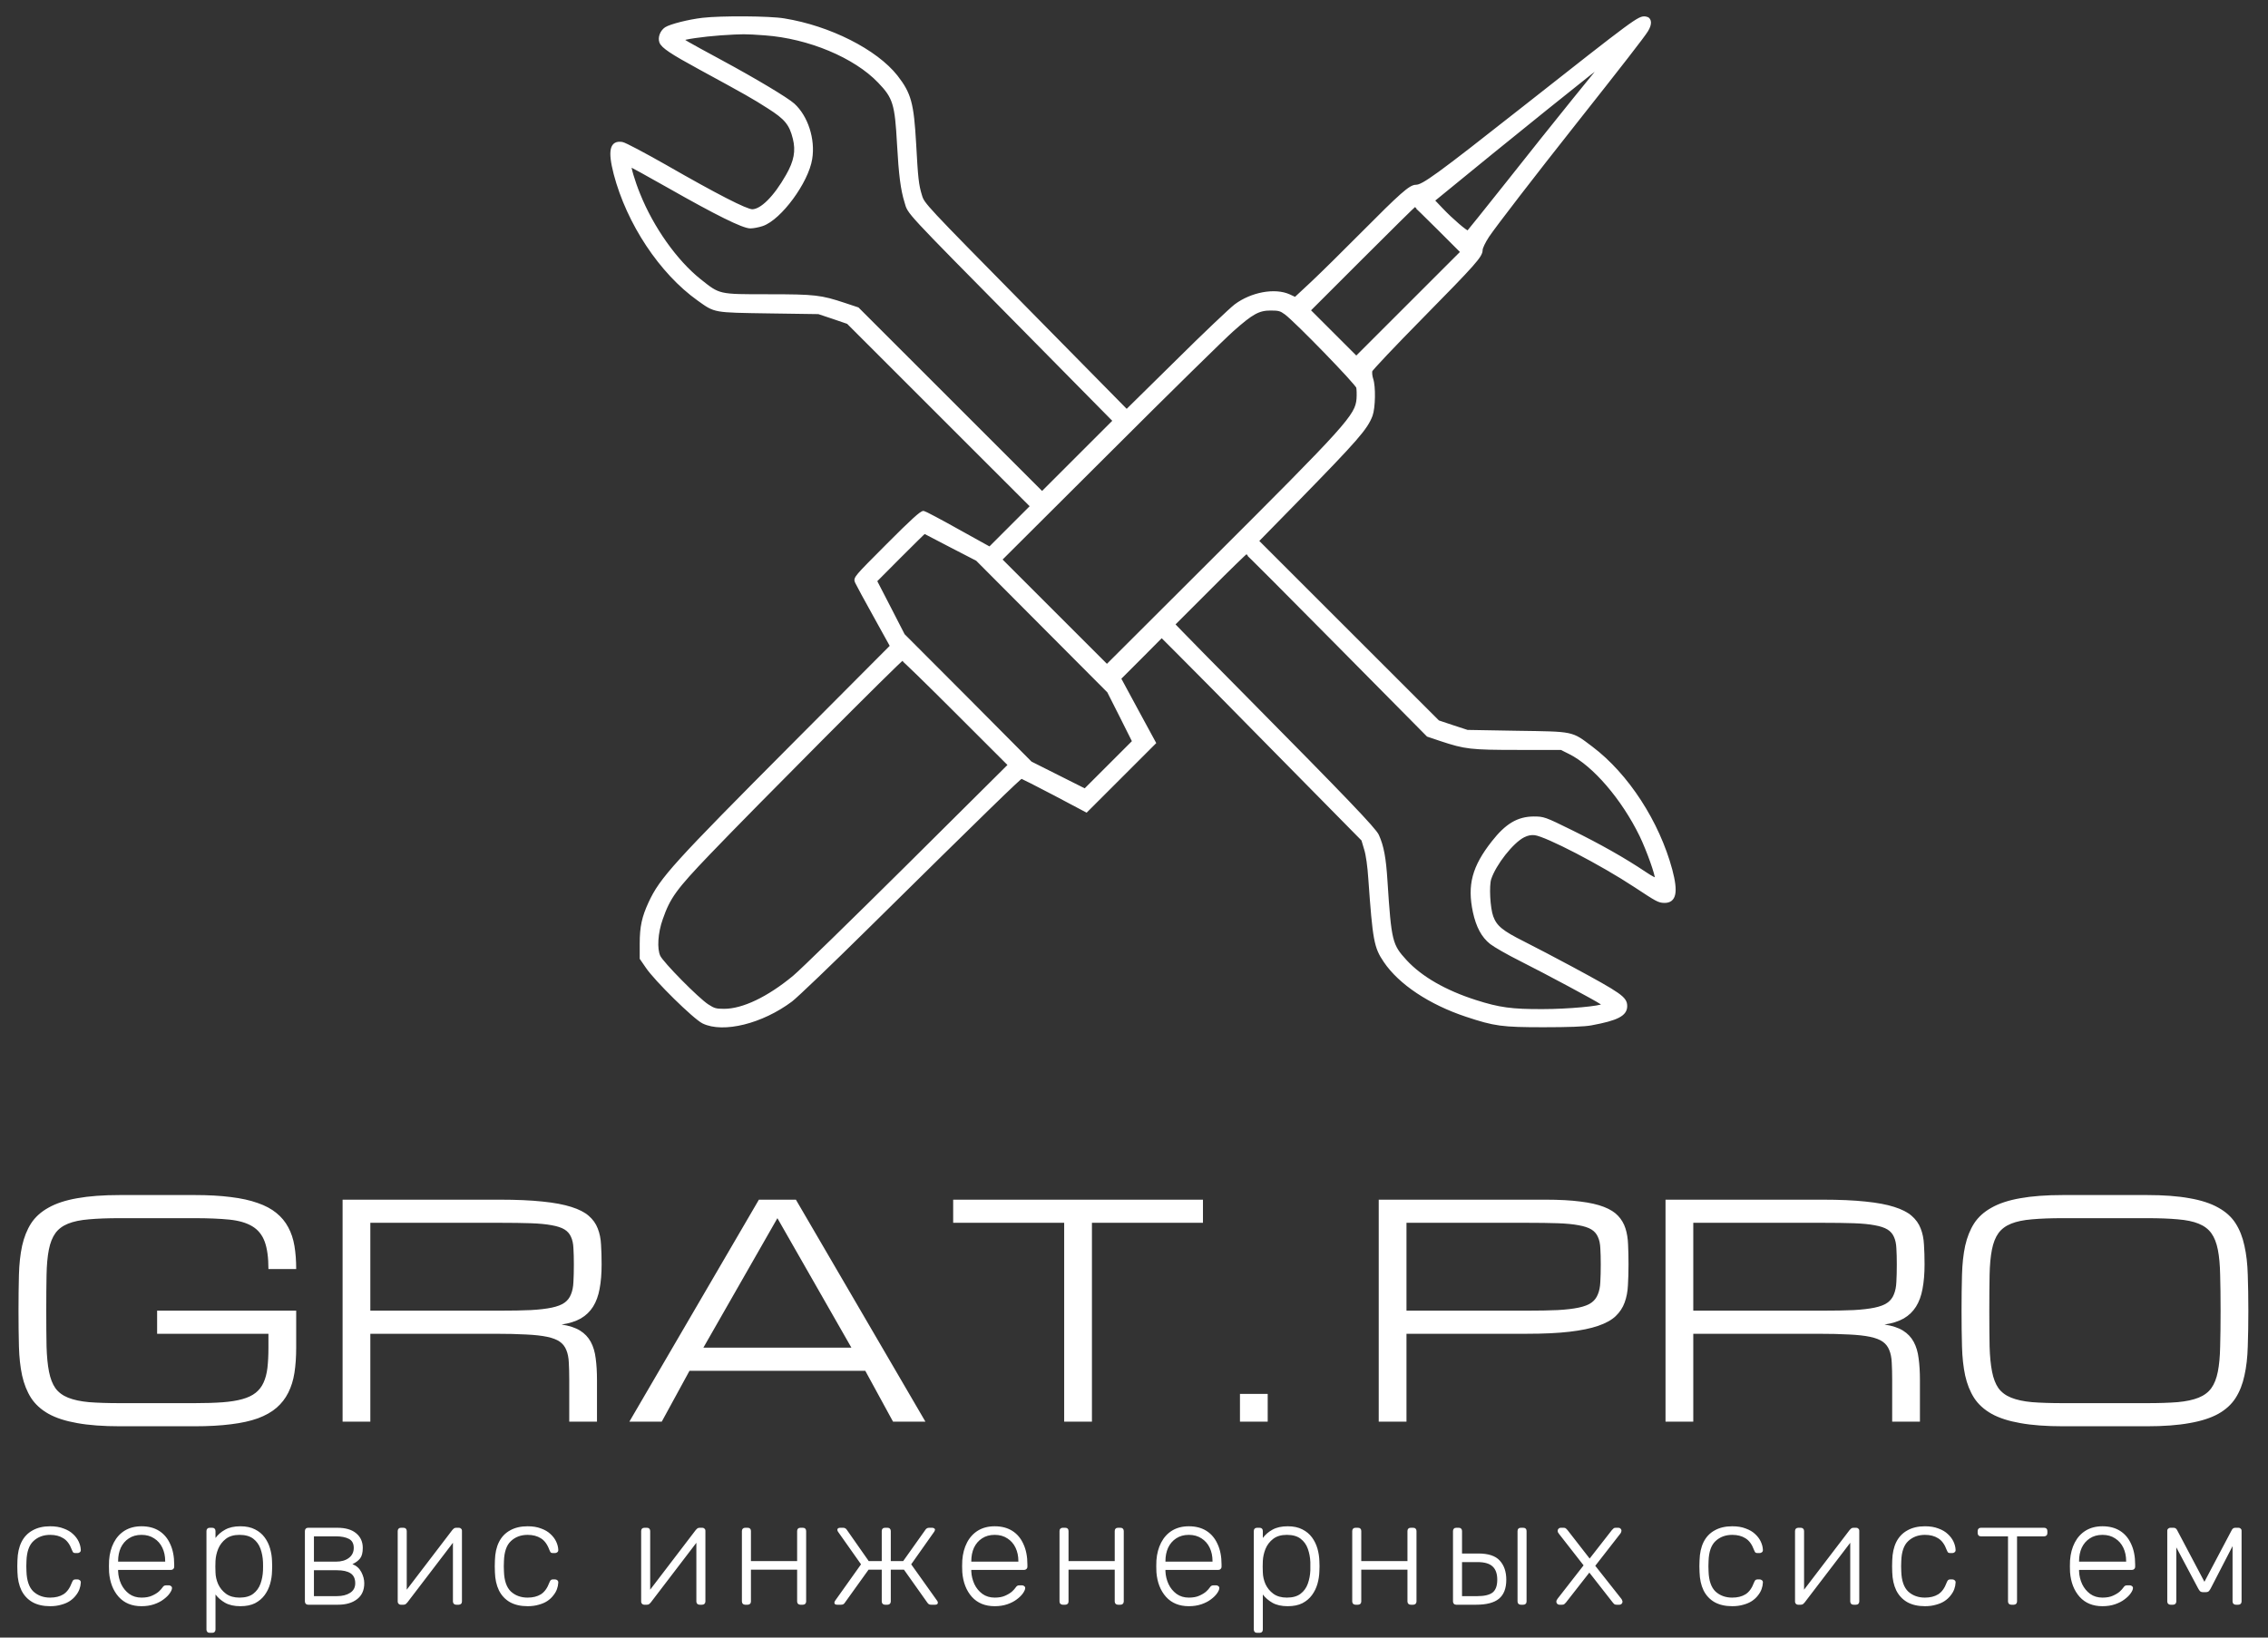
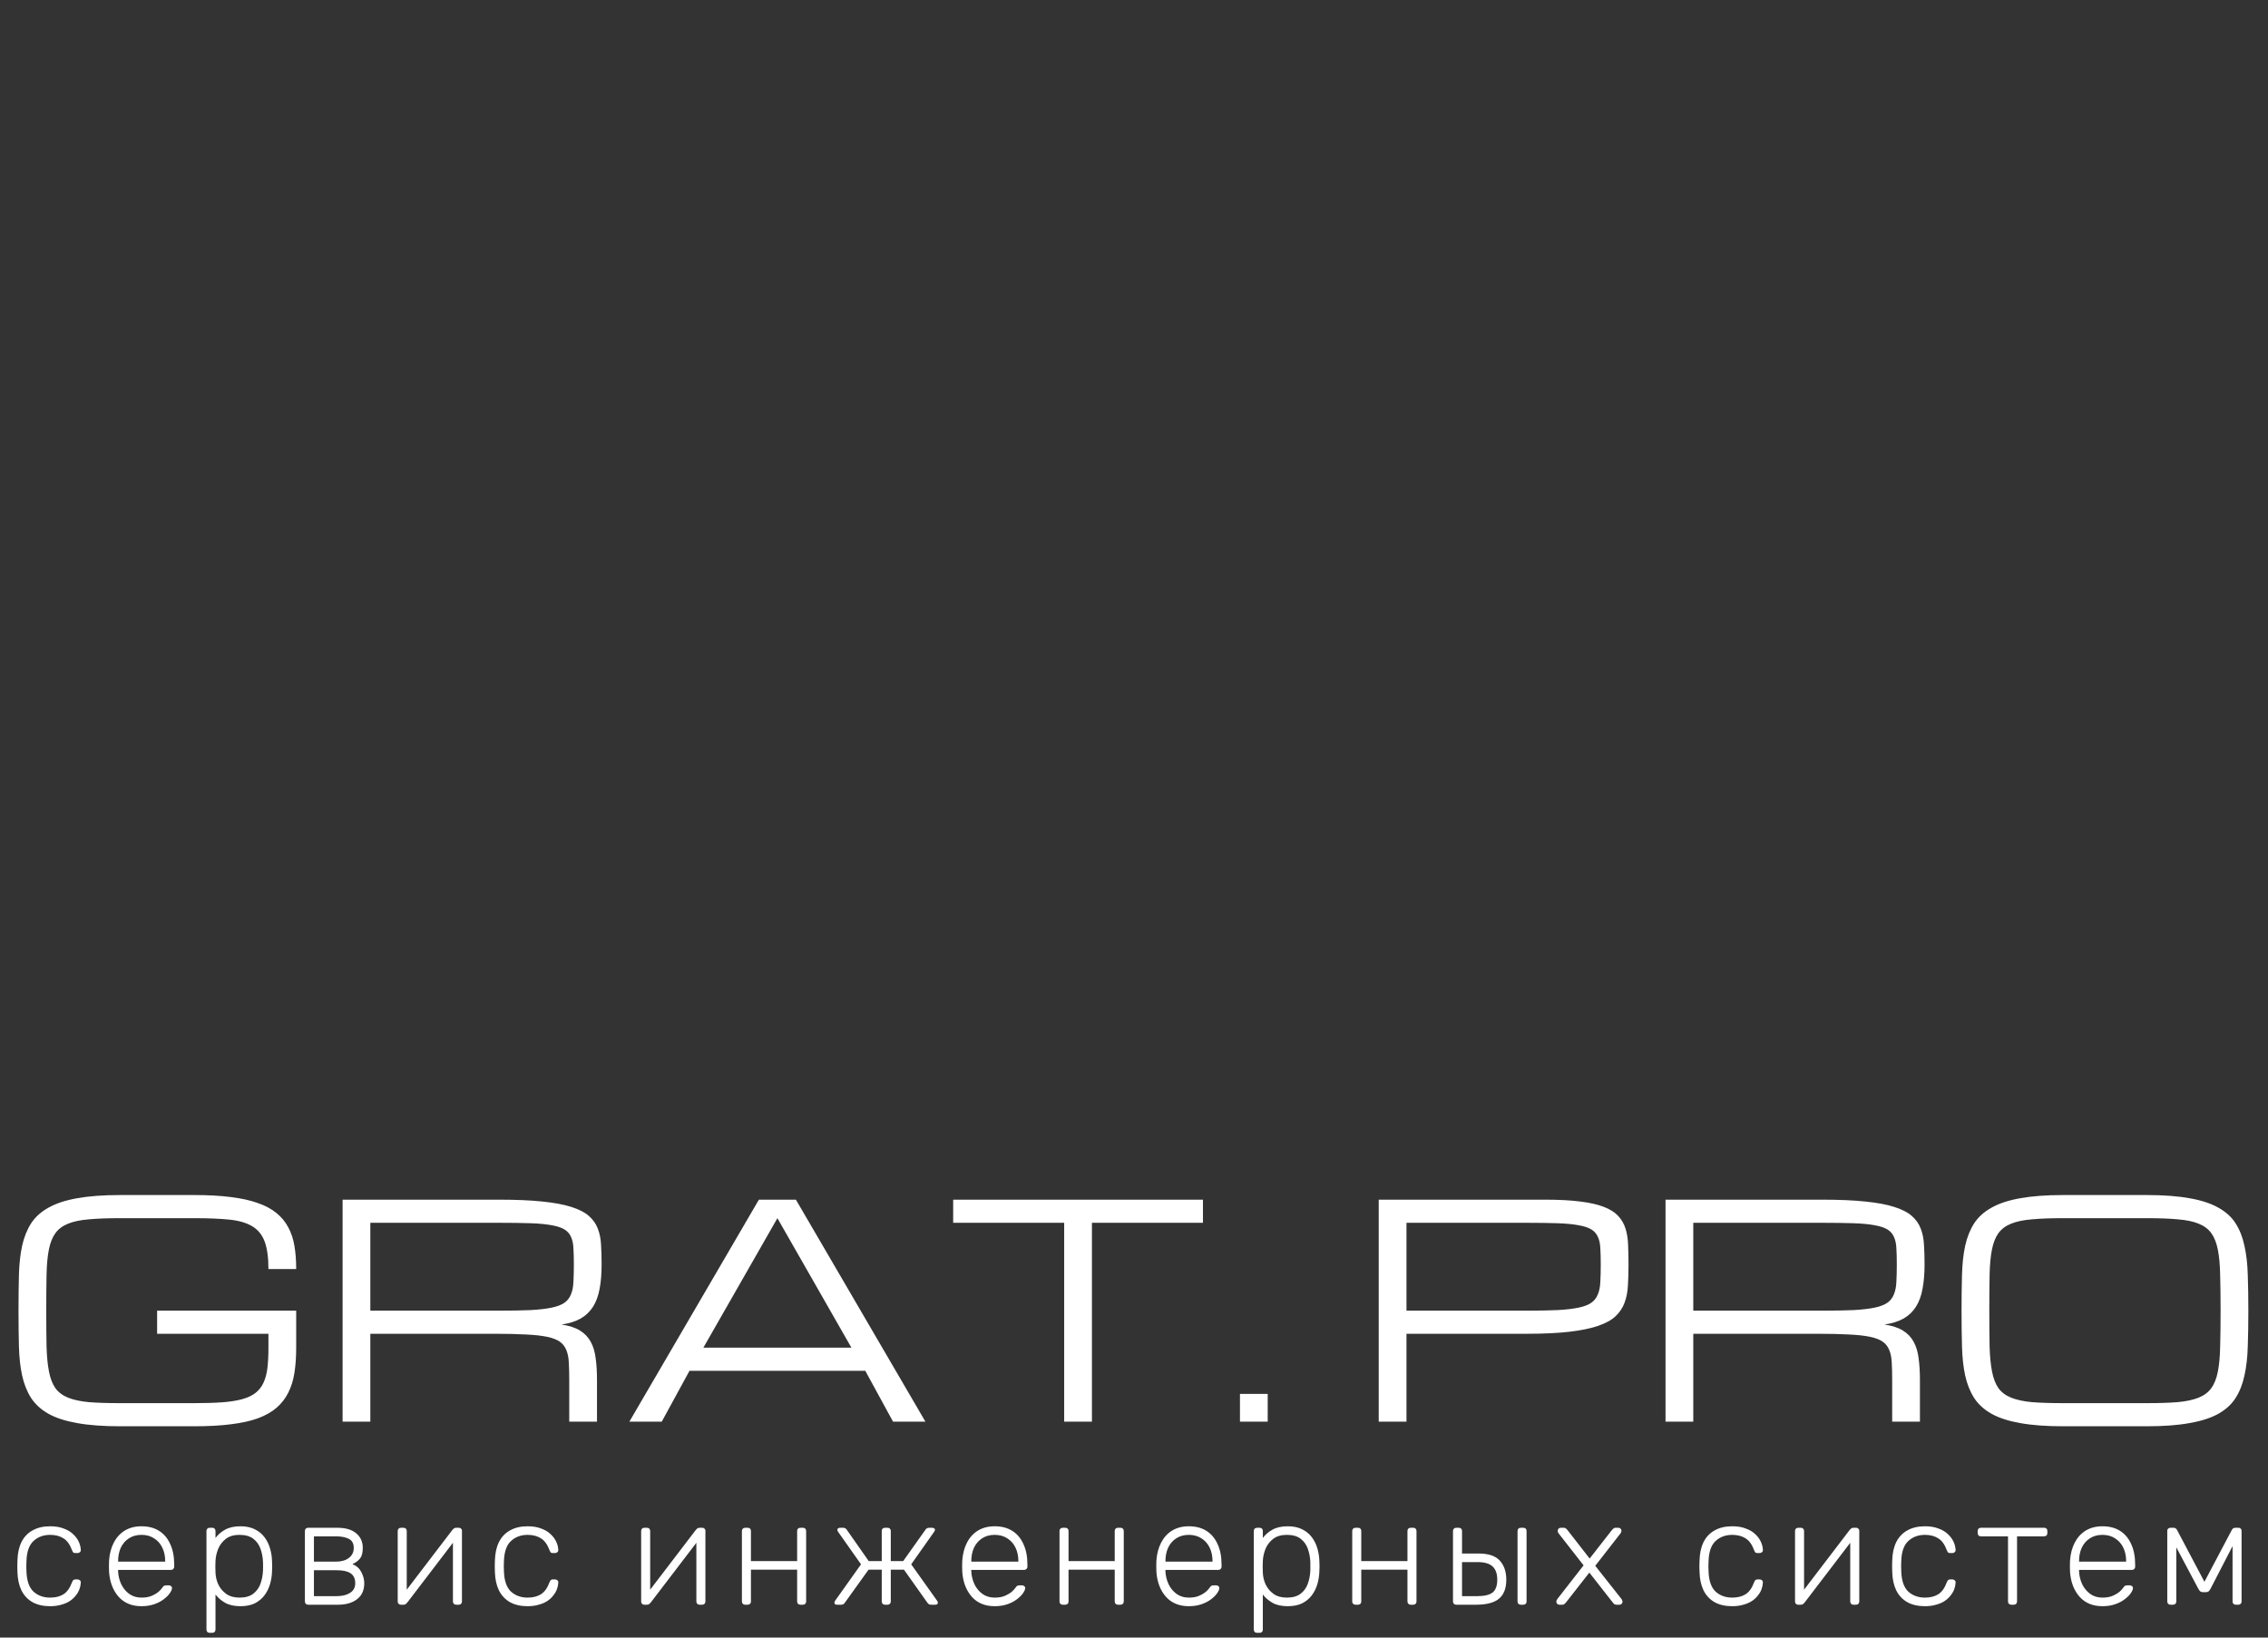
<svg xmlns="http://www.w3.org/2000/svg" width="126" height="91" viewBox="0 0 126 91" fill="none">
  <rect x="0" y="0" width="126" height="91" fill="#333333" stroke="none" />
  <path d="M14.913 70.52C14.913 69.877 14.843 69.369 14.704 68.994C14.565 68.619 14.335 68.335 14.013 68.143C13.692 67.95 13.269 67.827 12.745 67.773C12.22 67.72 11.572 67.693 10.801 67.693H6.673C5.988 67.693 5.41 67.714 4.939 67.757C4.473 67.795 4.088 67.875 3.782 67.998C3.477 68.121 3.242 68.298 3.076 68.528C2.91 68.758 2.789 69.064 2.714 69.444C2.639 69.824 2.597 70.292 2.586 70.849C2.575 71.4 2.57 72.061 2.57 72.832C2.57 73.603 2.575 74.267 2.586 74.824C2.602 75.376 2.647 75.841 2.722 76.221C2.797 76.602 2.915 76.907 3.076 77.137C3.242 77.367 3.477 77.544 3.782 77.667C4.088 77.79 4.473 77.873 4.939 77.916C5.41 77.953 5.988 77.972 6.673 77.972H10.809C11.409 77.972 11.925 77.956 12.359 77.924C12.793 77.892 13.162 77.833 13.467 77.747C13.773 77.662 14.019 77.544 14.206 77.394C14.393 77.244 14.538 77.057 14.64 76.832C14.747 76.602 14.819 76.329 14.857 76.013C14.894 75.691 14.913 75.317 14.913 74.888V74.117H8.729V72.832H16.455V74.888C16.455 75.402 16.423 75.868 16.358 76.286C16.294 76.698 16.179 77.067 16.013 77.394C15.852 77.715 15.636 77.993 15.363 78.229C15.089 78.465 14.744 78.66 14.327 78.815C13.909 78.965 13.411 79.075 12.833 79.145C12.255 79.219 11.58 79.257 10.809 79.257H6.673C5.731 79.257 4.936 79.198 4.288 79.08C3.646 78.968 3.116 78.797 2.698 78.566C2.281 78.331 1.957 78.036 1.727 77.683C1.502 77.33 1.336 76.915 1.229 76.438C1.127 75.962 1.068 75.424 1.052 74.824C1.036 74.225 1.028 73.561 1.028 72.832C1.028 72.104 1.036 71.441 1.052 70.841C1.068 70.241 1.127 69.703 1.229 69.227C1.336 68.75 1.502 68.335 1.727 67.982C1.957 67.629 2.281 67.337 2.698 67.107C3.116 66.871 3.646 66.697 4.288 66.585C4.936 66.467 5.731 66.408 6.673 66.408H10.801C11.572 66.408 12.247 66.445 12.825 66.52C13.403 66.59 13.901 66.7 14.319 66.85C14.736 66.994 15.082 67.179 15.354 67.404C15.633 67.629 15.852 67.894 16.013 68.199C16.179 68.504 16.294 68.849 16.358 69.235C16.423 69.62 16.455 70.049 16.455 70.52H14.913ZM33.166 79H31.625V76.687C31.625 76.312 31.616 75.991 31.601 75.724C31.59 75.451 31.544 75.218 31.464 75.025C31.389 74.832 31.268 74.677 31.103 74.559C30.937 74.441 30.701 74.35 30.396 74.286C30.091 74.222 29.703 74.179 29.231 74.157C28.766 74.131 28.19 74.117 27.505 74.117H20.574V79H19.033V66.665H27.762C28.704 66.665 29.496 66.7 30.139 66.769C30.787 66.834 31.319 66.933 31.737 67.067C32.16 67.2 32.484 67.366 32.709 67.564C32.939 67.763 33.105 67.995 33.207 68.263C33.314 68.531 33.375 68.831 33.391 69.162C33.413 69.494 33.423 69.861 33.423 70.263C33.423 70.777 33.386 71.229 33.311 71.62C33.241 72.005 33.121 72.335 32.95 72.608C32.778 72.881 32.551 73.1 32.267 73.266C31.983 73.427 31.627 73.539 31.199 73.603C31.627 73.668 31.97 73.78 32.227 73.941C32.484 74.101 32.682 74.31 32.821 74.567C32.96 74.824 33.051 75.129 33.094 75.483C33.142 75.836 33.166 76.237 33.166 76.687V79ZM20.574 72.832H27.762C28.447 72.832 29.023 72.822 29.488 72.8C29.959 72.774 30.348 72.728 30.653 72.664C30.958 72.6 31.194 72.509 31.36 72.391C31.526 72.273 31.646 72.118 31.721 71.925C31.801 71.732 31.847 71.502 31.857 71.234C31.873 70.961 31.881 70.638 31.881 70.263C31.881 69.915 31.873 69.615 31.857 69.363C31.847 69.112 31.801 68.9 31.721 68.729C31.646 68.558 31.526 68.421 31.36 68.319C31.194 68.218 30.958 68.14 30.653 68.086C30.348 68.028 29.959 67.99 29.488 67.974C29.023 67.958 28.447 67.95 27.762 67.95H20.574V72.832ZM48.071 76.173H38.306L36.764 79H34.965L42.161 66.665H44.217L51.412 79H49.613L48.071 76.173ZM47.3 74.888L43.189 67.693L39.077 74.888H47.3ZM66.831 66.665V67.95H60.663V79H59.121V67.95H52.954V66.665H66.831ZM70.428 79H68.887V77.458H70.428V79ZM76.596 66.665H85.863C86.629 66.665 87.274 66.7 87.799 66.769C88.329 66.834 88.765 66.933 89.108 67.067C89.45 67.2 89.713 67.366 89.895 67.564C90.082 67.763 90.219 67.995 90.304 68.263C90.39 68.531 90.438 68.831 90.449 69.162C90.465 69.494 90.473 69.861 90.473 70.263C90.473 70.68 90.462 71.066 90.441 71.419C90.425 71.772 90.363 72.094 90.256 72.383C90.154 72.666 89.988 72.918 89.758 73.138C89.533 73.352 89.209 73.531 88.787 73.676C88.369 73.82 87.836 73.93 87.188 74.005C86.546 74.08 85.754 74.117 84.811 74.117H78.138V79H76.596V66.665ZM78.138 72.832H84.811C85.497 72.832 86.072 72.822 86.538 72.8C87.009 72.774 87.397 72.728 87.702 72.664C88.007 72.6 88.243 72.509 88.409 72.391C88.575 72.273 88.695 72.118 88.77 71.925C88.851 71.732 88.896 71.502 88.907 71.234C88.923 70.961 88.931 70.638 88.931 70.263C88.931 69.915 88.923 69.615 88.907 69.363C88.896 69.112 88.851 68.9 88.77 68.729C88.695 68.558 88.575 68.421 88.409 68.319C88.243 68.218 88.007 68.14 87.702 68.086C87.397 68.028 87.009 67.99 86.538 67.974C86.072 67.958 85.497 67.95 84.811 67.95H78.138V72.832ZM106.663 79H105.121V76.687C105.121 76.312 105.113 75.991 105.097 75.724C105.086 75.451 105.04 75.218 104.96 75.025C104.885 74.832 104.765 74.677 104.599 74.559C104.433 74.441 104.197 74.35 103.892 74.286C103.587 74.222 103.199 74.179 102.728 74.157C102.262 74.131 101.686 74.117 101.001 74.117H94.071V79H92.529V66.665H101.258C102.2 66.665 102.993 66.7 103.635 66.769C104.283 66.834 104.816 66.933 105.233 67.067C105.656 67.2 105.98 67.366 106.205 67.564C106.435 67.763 106.601 67.995 106.703 68.263C106.81 68.531 106.871 68.831 106.887 69.162C106.909 69.494 106.92 69.861 106.92 70.263C106.92 70.777 106.882 71.229 106.807 71.62C106.738 72.005 106.617 72.335 106.446 72.608C106.274 72.881 106.047 73.1 105.763 73.266C105.479 73.427 105.123 73.539 104.695 73.603C105.123 73.668 105.466 73.78 105.723 73.941C105.98 74.101 106.178 74.31 106.317 74.567C106.457 74.824 106.548 75.129 106.59 75.483C106.639 75.836 106.663 76.237 106.663 76.687V79ZM94.071 72.832H101.258C101.943 72.832 102.519 72.822 102.985 72.8C103.456 72.774 103.844 72.728 104.149 72.664C104.454 72.6 104.69 72.509 104.856 72.391C105.022 72.273 105.142 72.118 105.217 71.925C105.297 71.732 105.343 71.502 105.354 71.234C105.37 70.961 105.378 70.638 105.378 70.263C105.378 69.915 105.37 69.615 105.354 69.363C105.343 69.112 105.297 68.9 105.217 68.729C105.142 68.558 105.022 68.421 104.856 68.319C104.69 68.218 104.454 68.14 104.149 68.086C103.844 68.028 103.456 67.99 102.985 67.974C102.519 67.958 101.943 67.95 101.258 67.95H94.071V72.832ZM119.263 66.408C120.205 66.408 120.997 66.467 121.64 66.585C122.288 66.697 122.82 66.871 123.238 67.107C123.655 67.337 123.977 67.629 124.201 67.982C124.426 68.335 124.59 68.75 124.691 69.227C124.798 69.703 124.86 70.241 124.876 70.841C124.897 71.441 124.908 72.104 124.908 72.832C124.908 73.561 124.897 74.225 124.876 74.824C124.86 75.424 124.798 75.962 124.691 76.438C124.59 76.915 124.426 77.33 124.201 77.683C123.977 78.036 123.655 78.331 123.238 78.566C122.82 78.797 122.288 78.968 121.64 79.08C120.997 79.198 120.205 79.257 119.263 79.257H114.621C113.679 79.257 112.884 79.198 112.236 79.08C111.593 78.968 111.063 78.797 110.646 78.566C110.228 78.331 109.904 78.036 109.674 77.683C109.449 77.33 109.283 76.915 109.176 76.438C109.074 75.962 109.016 75.424 109 74.824C108.983 74.225 108.975 73.561 108.975 72.832C108.975 72.104 108.983 71.441 109 70.841C109.016 70.241 109.074 69.703 109.176 69.227C109.283 68.75 109.449 68.335 109.674 67.982C109.904 67.629 110.228 67.337 110.646 67.107C111.063 66.871 111.593 66.697 112.236 66.585C112.884 66.467 113.679 66.408 114.621 66.408H119.263ZM119.263 77.972C119.943 77.972 120.515 77.953 120.981 77.916C121.452 77.873 121.84 77.79 122.146 77.667C122.451 77.544 122.686 77.367 122.852 77.137C123.018 76.907 123.139 76.602 123.214 76.221C123.289 75.841 123.332 75.376 123.342 74.824C123.358 74.267 123.366 73.603 123.366 72.832C123.366 72.061 123.358 71.4 123.342 70.849C123.332 70.292 123.289 69.824 123.214 69.444C123.139 69.064 123.018 68.758 122.852 68.528C122.686 68.298 122.451 68.121 122.146 67.998C121.846 67.875 121.46 67.795 120.989 67.757C120.523 67.714 119.948 67.693 119.263 67.693H114.621C113.936 67.693 113.357 67.714 112.886 67.757C112.421 67.795 112.035 67.875 111.73 67.998C111.425 68.121 111.189 68.298 111.023 68.528C110.857 68.758 110.737 69.064 110.662 69.444C110.587 69.824 110.544 70.292 110.533 70.849C110.523 71.4 110.517 72.061 110.517 72.832C110.517 73.603 110.523 74.267 110.533 74.824C110.549 75.376 110.595 75.841 110.67 76.221C110.745 76.602 110.863 76.907 111.023 77.137C111.189 77.367 111.425 77.544 111.73 77.667C112.035 77.79 112.421 77.873 112.886 77.916C113.357 77.953 113.936 77.972 114.621 77.972H119.263Z" fill="white" />
  <path d="M2.786 89.255C2.402 89.255 2.076 89.181 1.808 89.033C1.539 88.879 1.333 88.66 1.191 88.375C1.054 88.09 0.98 87.753 0.969 87.364C0.963 87.281 0.961 87.172 0.961 87.034C0.961 86.897 0.963 86.788 0.969 86.706C0.98 86.311 1.054 85.974 1.191 85.694C1.333 85.409 1.539 85.192 1.808 85.044C2.076 84.891 2.402 84.814 2.786 84.814C3.077 84.814 3.326 84.855 3.534 84.938C3.748 85.014 3.924 85.118 4.061 85.25C4.198 85.376 4.302 85.516 4.373 85.669C4.444 85.823 4.483 85.974 4.488 86.122C4.494 86.177 4.477 86.22 4.439 86.253C4.401 86.286 4.357 86.303 4.307 86.303H4.192C4.137 86.303 4.096 86.292 4.069 86.27C4.047 86.242 4.022 86.196 3.995 86.13C3.88 85.817 3.721 85.601 3.518 85.48C3.321 85.354 3.077 85.291 2.786 85.291C2.413 85.291 2.104 85.406 1.857 85.637C1.616 85.861 1.487 86.231 1.47 86.747C1.459 86.939 1.459 87.13 1.47 87.322C1.487 87.838 1.616 88.21 1.857 88.441C2.104 88.665 2.413 88.778 2.786 88.778C3.077 88.778 3.321 88.718 3.518 88.597C3.721 88.471 3.88 88.252 3.995 87.939C4.022 87.873 4.047 87.829 4.069 87.808C4.096 87.78 4.137 87.766 4.192 87.766H4.307C4.357 87.766 4.401 87.783 4.439 87.816C4.477 87.849 4.494 87.892 4.488 87.947C4.483 88.068 4.458 88.189 4.414 88.309C4.37 88.43 4.302 88.548 4.209 88.663C4.121 88.778 4.011 88.879 3.88 88.967C3.748 89.055 3.589 89.123 3.403 89.173C3.222 89.227 3.016 89.255 2.786 89.255ZM7.861 89.255C7.329 89.255 6.907 89.082 6.595 88.737C6.282 88.386 6.104 87.928 6.06 87.364C6.055 87.281 6.052 87.172 6.052 87.034C6.052 86.897 6.055 86.788 6.06 86.706C6.087 86.333 6.175 86.004 6.323 85.719C6.471 85.434 6.674 85.212 6.932 85.053C7.195 84.894 7.505 84.814 7.861 84.814C8.245 84.814 8.571 84.899 8.84 85.069C9.108 85.239 9.314 85.483 9.456 85.801C9.604 86.119 9.678 86.497 9.678 86.936V87.059C9.678 87.114 9.659 87.158 9.621 87.191C9.588 87.224 9.544 87.24 9.489 87.24H6.562C6.562 87.24 6.562 87.251 6.562 87.273C6.562 87.295 6.562 87.311 6.562 87.322C6.573 87.569 6.63 87.805 6.734 88.03C6.839 88.249 6.987 88.43 7.178 88.572C7.37 88.709 7.598 88.778 7.861 88.778C8.097 88.778 8.291 88.742 8.445 88.671C8.604 88.6 8.73 88.523 8.823 88.441C8.916 88.353 8.977 88.287 9.004 88.243C9.053 88.172 9.092 88.131 9.119 88.12C9.147 88.104 9.19 88.095 9.251 88.095H9.382C9.432 88.095 9.473 88.112 9.506 88.145C9.544 88.172 9.56 88.21 9.555 88.26C9.55 88.337 9.506 88.433 9.423 88.548C9.347 88.657 9.234 88.767 9.086 88.877C8.944 88.986 8.768 89.077 8.56 89.148C8.352 89.219 8.119 89.255 7.861 89.255ZM6.562 86.78H9.177V86.747C9.177 86.473 9.125 86.226 9.02 86.007C8.916 85.787 8.766 85.615 8.568 85.489C8.371 85.357 8.135 85.291 7.861 85.291C7.587 85.291 7.351 85.357 7.154 85.489C6.962 85.615 6.814 85.787 6.71 86.007C6.611 86.226 6.562 86.473 6.562 86.747V86.78ZM11.651 90.735C11.596 90.735 11.552 90.719 11.52 90.686C11.487 90.653 11.47 90.609 11.47 90.554V85.077C11.47 85.023 11.487 84.979 11.52 84.946C11.552 84.913 11.596 84.897 11.651 84.897H11.791C11.846 84.897 11.89 84.913 11.922 84.946C11.955 84.979 11.972 85.023 11.972 85.077V85.464C12.109 85.278 12.287 85.124 12.506 85.003C12.731 84.877 13.014 84.814 13.353 84.814C13.677 84.814 13.948 84.872 14.168 84.987C14.387 85.097 14.565 85.245 14.702 85.431C14.839 85.617 14.941 85.826 15.006 86.056C15.072 86.286 15.108 86.522 15.113 86.763C15.119 86.845 15.121 86.936 15.121 87.034C15.121 87.133 15.119 87.224 15.113 87.306C15.108 87.547 15.072 87.783 15.006 88.013C14.941 88.243 14.839 88.452 14.702 88.638C14.565 88.825 14.387 88.975 14.168 89.09C13.948 89.2 13.677 89.255 13.353 89.255C13.014 89.255 12.731 89.192 12.506 89.066C12.287 88.94 12.109 88.786 11.972 88.605V90.554C11.972 90.609 11.955 90.653 11.922 90.686C11.89 90.719 11.846 90.735 11.791 90.735H11.651ZM13.304 88.778C13.627 88.778 13.882 88.707 14.069 88.564C14.255 88.421 14.389 88.235 14.472 88.005C14.554 87.775 14.601 87.528 14.611 87.265C14.617 87.111 14.617 86.958 14.611 86.804C14.601 86.541 14.554 86.294 14.472 86.064C14.389 85.834 14.255 85.647 14.069 85.505C13.882 85.362 13.627 85.291 13.304 85.291C12.992 85.291 12.739 85.365 12.547 85.513C12.356 85.661 12.213 85.848 12.12 86.072C12.032 86.292 11.983 86.514 11.972 86.739C11.966 86.821 11.964 86.928 11.964 87.059C11.964 87.191 11.966 87.298 11.972 87.38C11.977 87.599 12.027 87.816 12.12 88.03C12.219 88.243 12.364 88.421 12.556 88.564C12.753 88.707 13.002 88.778 13.304 88.778ZM17.12 89.173C17.065 89.173 17.021 89.156 16.988 89.123C16.956 89.09 16.939 89.046 16.939 88.992V85.077C16.939 85.023 16.956 84.979 16.988 84.946C17.021 84.913 17.065 84.897 17.12 84.897H18.74C19.195 84.897 19.543 84.998 19.785 85.201C20.031 85.404 20.154 85.675 20.154 86.015C20.154 86.278 20.105 86.473 20.006 86.599C19.908 86.725 19.765 86.832 19.579 86.919C19.798 87.002 19.963 87.147 20.072 87.355C20.182 87.564 20.237 87.772 20.237 87.98C20.237 88.37 20.102 88.665 19.834 88.868C19.571 89.071 19.22 89.173 18.781 89.173H17.12ZM17.441 88.696H18.715C19.017 88.696 19.261 88.635 19.447 88.515C19.639 88.394 19.735 88.216 19.735 87.98C19.735 87.728 19.65 87.544 19.48 87.429C19.31 87.314 19.055 87.257 18.715 87.257H17.441V88.696ZM17.441 86.78H18.658C18.959 86.78 19.201 86.711 19.381 86.574C19.562 86.437 19.653 86.251 19.653 86.015C19.653 85.774 19.562 85.606 19.381 85.513C19.201 85.42 18.959 85.373 18.658 85.373H17.441V86.78ZM22.26 89.173C22.216 89.173 22.177 89.156 22.145 89.123C22.112 89.09 22.095 89.052 22.095 89.008V85.077C22.095 85.023 22.112 84.979 22.145 84.946C22.177 84.913 22.221 84.897 22.276 84.897H22.416C22.471 84.897 22.515 84.913 22.547 84.946C22.58 84.979 22.597 85.023 22.597 85.077V88.77L22.449 88.531L25.13 85.02C25.157 84.987 25.184 84.96 25.212 84.938C25.245 84.91 25.289 84.897 25.343 84.897H25.5C25.544 84.897 25.582 84.913 25.615 84.946C25.648 84.973 25.664 85.009 25.664 85.053V88.992C25.664 89.046 25.648 89.09 25.615 89.123C25.582 89.156 25.538 89.173 25.483 89.173H25.343C25.289 89.173 25.245 89.156 25.212 89.123C25.179 89.09 25.163 89.046 25.163 88.992V85.546L25.335 85.505L22.63 89.049C22.608 89.077 22.58 89.104 22.547 89.132C22.515 89.159 22.471 89.173 22.416 89.173H22.26ZM29.313 89.255C28.929 89.255 28.603 89.181 28.334 89.033C28.066 88.879 27.86 88.66 27.718 88.375C27.58 88.09 27.506 87.753 27.495 87.364C27.49 87.281 27.487 87.172 27.487 87.034C27.487 86.897 27.49 86.788 27.495 86.706C27.506 86.311 27.58 85.974 27.718 85.694C27.86 85.409 28.066 85.192 28.334 85.044C28.603 84.891 28.929 84.814 29.313 84.814C29.603 84.814 29.853 84.855 30.061 84.938C30.275 85.014 30.45 85.118 30.587 85.25C30.724 85.376 30.829 85.516 30.9 85.669C30.971 85.823 31.01 85.974 31.015 86.122C31.02 86.177 31.004 86.22 30.966 86.253C30.927 86.286 30.884 86.303 30.834 86.303H30.719C30.664 86.303 30.623 86.292 30.596 86.27C30.574 86.242 30.549 86.196 30.522 86.13C30.407 85.817 30.247 85.601 30.045 85.48C29.847 85.354 29.603 85.291 29.313 85.291C28.94 85.291 28.63 85.406 28.384 85.637C28.142 85.861 28.014 86.231 27.997 86.747C27.986 86.939 27.986 87.13 27.997 87.322C28.014 87.838 28.142 88.21 28.384 88.441C28.63 88.665 28.94 88.778 29.313 88.778C29.603 88.778 29.847 88.718 30.045 88.597C30.247 88.471 30.407 88.252 30.522 87.939C30.549 87.873 30.574 87.829 30.596 87.808C30.623 87.78 30.664 87.766 30.719 87.766H30.834C30.884 87.766 30.927 87.783 30.966 87.816C31.004 87.849 31.02 87.892 31.015 87.947C31.01 88.068 30.985 88.189 30.941 88.309C30.897 88.43 30.829 88.548 30.735 88.663C30.648 88.778 30.538 88.879 30.407 88.967C30.275 89.055 30.116 89.123 29.93 89.173C29.749 89.227 29.543 89.255 29.313 89.255ZM35.784 89.173C35.74 89.173 35.702 89.156 35.669 89.123C35.636 89.09 35.62 89.052 35.62 89.008V85.077C35.62 85.023 35.636 84.979 35.669 84.946C35.702 84.913 35.746 84.897 35.801 84.897H35.94C35.995 84.897 36.039 84.913 36.072 84.946C36.105 84.979 36.121 85.023 36.121 85.077V88.77L35.973 88.531L38.654 85.02C38.681 84.987 38.709 84.96 38.736 84.938C38.769 84.91 38.813 84.897 38.868 84.897H39.024C39.068 84.897 39.106 84.913 39.139 84.946C39.172 84.973 39.189 85.009 39.189 85.053V88.992C39.189 89.046 39.172 89.09 39.139 89.123C39.106 89.156 39.062 89.173 39.008 89.173H38.868C38.813 89.173 38.769 89.156 38.736 89.123C38.703 89.09 38.687 89.046 38.687 88.992V85.546L38.86 85.505L36.154 89.049C36.132 89.077 36.105 89.104 36.072 89.132C36.039 89.159 35.995 89.173 35.94 89.173H35.784ZM41.398 89.173C41.343 89.173 41.3 89.156 41.267 89.123C41.234 89.09 41.217 89.046 41.217 88.992V85.077C41.217 85.023 41.234 84.979 41.267 84.946C41.3 84.913 41.343 84.897 41.398 84.897H41.538C41.593 84.897 41.637 84.913 41.67 84.946C41.703 84.979 41.719 85.023 41.719 85.077V86.747H44.285V85.077C44.285 85.023 44.301 84.979 44.334 84.946C44.367 84.913 44.411 84.897 44.466 84.897H44.605C44.66 84.897 44.704 84.913 44.737 84.946C44.77 84.979 44.786 85.023 44.786 85.077V88.992C44.786 89.046 44.77 89.09 44.737 89.123C44.704 89.156 44.66 89.173 44.605 89.173H44.466C44.411 89.173 44.367 89.156 44.334 89.123C44.301 89.09 44.285 89.046 44.285 88.992V87.224H41.719V88.992C41.719 89.046 41.703 89.09 41.67 89.123C41.637 89.156 41.593 89.173 41.538 89.173H41.398ZM46.511 89.173C46.461 89.173 46.423 89.164 46.396 89.148C46.368 89.126 46.355 89.096 46.355 89.058C46.355 89.03 46.368 88.994 46.396 88.951L47.835 86.928L46.552 85.11C46.541 85.088 46.533 85.069 46.527 85.053C46.522 85.036 46.519 85.023 46.519 85.012C46.519 84.973 46.533 84.946 46.56 84.929C46.587 84.907 46.626 84.897 46.675 84.897H46.84C46.889 84.897 46.93 84.907 46.963 84.929C46.996 84.946 47.026 84.976 47.053 85.02L48.262 86.747H48.986V85.077C48.986 85.023 49.002 84.979 49.035 84.946C49.068 84.913 49.112 84.897 49.167 84.897H49.307C49.361 84.897 49.405 84.913 49.438 84.946C49.471 84.979 49.488 85.023 49.488 85.077V86.747H50.178L51.404 85.02C51.431 84.976 51.461 84.946 51.494 84.929C51.527 84.907 51.568 84.897 51.617 84.897H51.782C51.831 84.897 51.87 84.907 51.897 84.929C51.93 84.946 51.946 84.973 51.946 85.012C51.946 85.023 51.941 85.036 51.93 85.053C51.924 85.069 51.916 85.088 51.905 85.11L50.622 86.928L52.062 88.951C52.089 88.984 52.103 89.019 52.103 89.058C52.103 89.096 52.089 89.126 52.062 89.148C52.034 89.164 51.996 89.173 51.946 89.173H51.733C51.683 89.173 51.642 89.164 51.609 89.148C51.576 89.126 51.546 89.096 51.519 89.058L50.219 87.224H49.488V88.992C49.488 89.046 49.471 89.09 49.438 89.123C49.405 89.156 49.361 89.173 49.307 89.173H49.167C49.112 89.173 49.068 89.156 49.035 89.123C49.002 89.09 48.986 89.046 48.986 88.992V87.224H48.254L46.938 89.058C46.916 89.096 46.886 89.126 46.848 89.148C46.815 89.164 46.774 89.173 46.724 89.173H46.511ZM55.261 89.255C54.729 89.255 54.307 89.082 53.994 88.737C53.682 88.386 53.504 87.928 53.46 87.364C53.454 87.281 53.451 87.172 53.451 87.034C53.451 86.897 53.454 86.788 53.46 86.706C53.487 86.333 53.575 86.004 53.723 85.719C53.871 85.434 54.074 85.212 54.331 85.053C54.594 84.894 54.904 84.814 55.261 84.814C55.644 84.814 55.971 84.899 56.239 85.069C56.508 85.239 56.713 85.483 56.856 85.801C57.004 86.119 57.078 86.497 57.078 86.936V87.059C57.078 87.114 57.059 87.158 57.02 87.191C56.987 87.224 56.944 87.24 56.889 87.24H53.961C53.961 87.24 53.961 87.251 53.961 87.273C53.961 87.295 53.961 87.311 53.961 87.322C53.972 87.569 54.03 87.805 54.134 88.03C54.238 88.249 54.386 88.43 54.578 88.572C54.77 88.709 54.997 88.778 55.261 88.778C55.496 88.778 55.691 88.742 55.844 88.671C56.003 88.6 56.13 88.523 56.223 88.441C56.316 88.353 56.376 88.287 56.404 88.243C56.453 88.172 56.491 88.131 56.519 88.12C56.546 88.104 56.59 88.095 56.65 88.095H56.782C56.831 88.095 56.872 88.112 56.905 88.145C56.944 88.172 56.96 88.21 56.955 88.26C56.949 88.337 56.905 88.433 56.823 88.548C56.746 88.657 56.634 88.767 56.486 88.877C56.343 88.986 56.168 89.077 55.96 89.148C55.751 89.219 55.518 89.255 55.261 89.255ZM53.961 86.78H56.576V86.747C56.576 86.473 56.524 86.226 56.42 86.007C56.316 85.787 56.165 85.615 55.968 85.489C55.77 85.357 55.535 85.291 55.261 85.291C54.986 85.291 54.751 85.357 54.553 85.489C54.361 85.615 54.214 85.787 54.109 86.007C54.011 86.226 53.961 86.473 53.961 86.747V86.78ZM59.042 89.173C58.988 89.173 58.944 89.156 58.911 89.123C58.878 89.09 58.862 89.046 58.862 88.992V85.077C58.862 85.023 58.878 84.979 58.911 84.946C58.944 84.913 58.988 84.897 59.042 84.897H59.182C59.237 84.897 59.281 84.913 59.314 84.946C59.347 84.979 59.363 85.023 59.363 85.077V86.747H61.929V85.077C61.929 85.023 61.945 84.979 61.978 84.946C62.011 84.913 62.055 84.897 62.11 84.897H62.25C62.304 84.897 62.348 84.913 62.381 84.946C62.414 84.979 62.431 85.023 62.431 85.077V88.992C62.431 89.046 62.414 89.09 62.381 89.123C62.348 89.156 62.304 89.173 62.25 89.173H62.11C62.055 89.173 62.011 89.156 61.978 89.123C61.945 89.09 61.929 89.046 61.929 88.992V87.224H59.363V88.992C59.363 89.046 59.347 89.09 59.314 89.123C59.281 89.156 59.237 89.173 59.182 89.173H59.042ZM66.046 89.255C65.515 89.255 65.092 89.082 64.78 88.737C64.467 88.386 64.289 87.928 64.245 87.364C64.24 87.281 64.237 87.172 64.237 87.034C64.237 86.897 64.24 86.788 64.245 86.706C64.273 86.333 64.361 86.004 64.509 85.719C64.657 85.434 64.859 85.212 65.117 85.053C65.38 84.894 65.69 84.814 66.046 84.814C66.43 84.814 66.756 84.899 67.025 85.069C67.293 85.239 67.499 85.483 67.642 85.801C67.79 86.119 67.864 86.497 67.864 86.936V87.059C67.864 87.114 67.844 87.158 67.806 87.191C67.773 87.224 67.729 87.24 67.675 87.24H64.747C64.747 87.24 64.747 87.251 64.747 87.273C64.747 87.295 64.747 87.311 64.747 87.322C64.758 87.569 64.816 87.805 64.92 88.03C65.024 88.249 65.172 88.43 65.364 88.572C65.556 88.709 65.783 88.778 66.046 88.778C66.282 88.778 66.477 88.742 66.63 88.671C66.789 88.6 66.915 88.523 67.008 88.441C67.102 88.353 67.162 88.287 67.189 88.243C67.239 88.172 67.277 88.131 67.305 88.12C67.332 88.104 67.376 88.095 67.436 88.095H67.568C67.617 88.095 67.658 88.112 67.691 88.145C67.729 88.172 67.746 88.21 67.74 88.26C67.735 88.337 67.691 88.433 67.609 88.548C67.532 88.657 67.42 88.767 67.272 88.877C67.129 88.986 66.954 89.077 66.745 89.148C66.537 89.219 66.304 89.255 66.046 89.255ZM64.747 86.78H67.362V86.747C67.362 86.473 67.31 86.226 67.206 86.007C67.102 85.787 66.951 85.615 66.754 85.489C66.556 85.357 66.32 85.291 66.046 85.291C65.772 85.291 65.537 85.357 65.339 85.489C65.147 85.615 64.999 85.787 64.895 86.007C64.796 86.226 64.747 86.473 64.747 86.747V86.78ZM69.837 90.735C69.782 90.735 69.738 90.719 69.705 90.686C69.672 90.653 69.656 90.609 69.656 90.554V85.077C69.656 85.023 69.672 84.979 69.705 84.946C69.738 84.913 69.782 84.897 69.837 84.897H69.976C70.031 84.897 70.075 84.913 70.108 84.946C70.141 84.979 70.157 85.023 70.157 85.077V85.464C70.294 85.278 70.472 85.124 70.692 85.003C70.916 84.877 71.199 84.814 71.539 84.814C71.862 84.814 72.133 84.872 72.353 84.987C72.572 85.097 72.75 85.245 72.887 85.431C73.024 85.617 73.126 85.826 73.192 86.056C73.257 86.286 73.293 86.522 73.299 86.763C73.304 86.845 73.307 86.936 73.307 87.034C73.307 87.133 73.304 87.224 73.299 87.306C73.293 87.547 73.257 87.783 73.192 88.013C73.126 88.243 73.024 88.452 72.887 88.638C72.75 88.825 72.572 88.975 72.353 89.09C72.133 89.2 71.862 89.255 71.539 89.255C71.199 89.255 70.916 89.192 70.692 89.066C70.472 88.94 70.294 88.786 70.157 88.605V90.554C70.157 90.609 70.141 90.653 70.108 90.686C70.075 90.719 70.031 90.735 69.976 90.735H69.837ZM71.489 88.778C71.813 88.778 72.068 88.707 72.254 88.564C72.441 88.421 72.575 88.235 72.657 88.005C72.739 87.775 72.786 87.528 72.797 87.265C72.802 87.111 72.802 86.958 72.797 86.804C72.786 86.541 72.739 86.294 72.657 86.064C72.575 85.834 72.441 85.647 72.254 85.505C72.068 85.362 71.813 85.291 71.489 85.291C71.177 85.291 70.925 85.365 70.733 85.513C70.541 85.661 70.398 85.848 70.305 86.072C70.218 86.292 70.168 86.514 70.157 86.739C70.152 86.821 70.149 86.928 70.149 87.059C70.149 87.191 70.152 87.298 70.157 87.38C70.163 87.599 70.212 87.816 70.305 88.03C70.404 88.243 70.549 88.421 70.741 88.564C70.938 88.707 71.188 88.778 71.489 88.778ZM75.305 89.173C75.251 89.173 75.207 89.156 75.174 89.123C75.141 89.09 75.124 89.046 75.124 88.992V85.077C75.124 85.023 75.141 84.979 75.174 84.946C75.207 84.913 75.251 84.897 75.305 84.897H75.445C75.5 84.897 75.544 84.913 75.577 84.946C75.61 84.979 75.626 85.023 75.626 85.077V86.747H78.192V85.077C78.192 85.023 78.208 84.979 78.241 84.946C78.274 84.913 78.318 84.897 78.373 84.897H78.513C78.567 84.897 78.611 84.913 78.644 84.946C78.677 84.979 78.694 85.023 78.694 85.077V88.992C78.694 89.046 78.677 89.09 78.644 89.123C78.611 89.156 78.567 89.173 78.513 89.173H78.373C78.318 89.173 78.274 89.156 78.241 89.123C78.208 89.09 78.192 89.046 78.192 88.992V87.224H75.626V88.992C75.626 89.046 75.61 89.09 75.577 89.123C75.544 89.156 75.5 89.173 75.445 89.173H75.305ZM80.903 89.173C80.848 89.173 80.804 89.156 80.772 89.123C80.739 89.09 80.722 89.046 80.722 88.992V85.077C80.722 85.023 80.739 84.979 80.772 84.946C80.804 84.913 80.848 84.897 80.903 84.897H81.043C81.098 84.897 81.142 84.913 81.174 84.946C81.207 84.979 81.224 85.023 81.224 85.077V86.327H82.128C82.688 86.327 83.085 86.459 83.321 86.722C83.562 86.985 83.683 87.339 83.683 87.783C83.683 88.265 83.546 88.619 83.271 88.844C83.003 89.063 82.581 89.173 82.005 89.173H80.903ZM81.224 88.696H82.079C82.463 88.696 82.742 88.63 82.918 88.498C83.093 88.361 83.181 88.123 83.181 87.783C83.181 87.454 83.096 87.21 82.926 87.051C82.756 86.886 82.474 86.804 82.079 86.804H81.224V88.696ZM84.489 89.173C84.434 89.173 84.39 89.156 84.357 89.123C84.324 89.09 84.308 89.046 84.308 88.992V85.077C84.308 85.023 84.324 84.979 84.357 84.946C84.39 84.913 84.434 84.897 84.489 84.897H84.628C84.683 84.897 84.727 84.913 84.76 84.946C84.793 84.979 84.809 85.023 84.809 85.077V88.992C84.809 89.046 84.793 89.09 84.76 89.123C84.727 89.156 84.683 89.173 84.628 89.173H84.489ZM86.628 89.173C86.584 89.173 86.546 89.156 86.513 89.123C86.48 89.09 86.464 89.052 86.464 89.008C86.464 88.986 86.466 88.964 86.472 88.942C86.483 88.915 86.502 88.882 86.529 88.844L87.977 86.985L86.603 85.225C86.576 85.187 86.557 85.157 86.546 85.135C86.54 85.108 86.538 85.083 86.538 85.061C86.538 85.017 86.554 84.979 86.587 84.946C86.62 84.913 86.658 84.897 86.702 84.897H86.875C86.93 84.897 86.971 84.91 86.998 84.938C87.031 84.965 87.058 84.992 87.08 85.02L88.314 86.607L89.547 85.028C89.575 85.001 89.602 84.973 89.629 84.946C89.657 84.913 89.698 84.897 89.753 84.897H89.917C89.961 84.897 90 84.913 90.032 84.946C90.065 84.979 90.082 85.017 90.082 85.061C90.082 85.083 90.076 85.108 90.065 85.135C90.06 85.157 90.043 85.187 90.016 85.225L88.626 87.01L90.074 88.844C90.101 88.882 90.118 88.915 90.123 88.942C90.134 88.964 90.139 88.986 90.139 89.008C90.139 89.052 90.123 89.09 90.09 89.123C90.057 89.156 90.019 89.173 89.975 89.173H89.802C89.747 89.173 89.704 89.159 89.671 89.132C89.643 89.104 89.619 89.077 89.597 89.049L88.297 87.388L86.998 89.049C86.976 89.077 86.949 89.104 86.916 89.132C86.888 89.159 86.847 89.173 86.793 89.173H86.628ZM96.236 89.255C95.852 89.255 95.526 89.181 95.257 89.033C94.989 88.879 94.783 88.66 94.641 88.375C94.504 88.09 94.43 87.753 94.419 87.364C94.413 87.281 94.41 87.172 94.41 87.034C94.41 86.897 94.413 86.788 94.419 86.706C94.43 86.311 94.504 85.974 94.641 85.694C94.783 85.409 94.989 85.192 95.257 85.044C95.526 84.891 95.852 84.814 96.236 84.814C96.527 84.814 96.776 84.855 96.984 84.938C97.198 85.014 97.374 85.118 97.511 85.25C97.648 85.376 97.752 85.516 97.823 85.669C97.894 85.823 97.933 85.974 97.938 86.122C97.944 86.177 97.927 86.22 97.889 86.253C97.851 86.286 97.807 86.303 97.757 86.303H97.642C97.588 86.303 97.546 86.292 97.519 86.27C97.497 86.242 97.472 86.196 97.445 86.13C97.33 85.817 97.171 85.601 96.968 85.48C96.771 85.354 96.527 85.291 96.236 85.291C95.863 85.291 95.554 85.406 95.307 85.637C95.066 85.861 94.937 86.231 94.92 86.747C94.909 86.939 94.909 87.13 94.92 87.322C94.937 87.838 95.066 88.21 95.307 88.441C95.554 88.665 95.863 88.778 96.236 88.778C96.527 88.778 96.771 88.718 96.968 88.597C97.171 88.471 97.33 88.252 97.445 87.939C97.472 87.873 97.497 87.829 97.519 87.808C97.546 87.78 97.588 87.766 97.642 87.766H97.757C97.807 87.766 97.851 87.783 97.889 87.816C97.927 87.849 97.944 87.892 97.938 87.947C97.933 88.068 97.908 88.189 97.864 88.309C97.82 88.43 97.752 88.548 97.659 88.663C97.571 88.778 97.461 88.879 97.33 88.967C97.198 89.055 97.039 89.123 96.853 89.173C96.672 89.227 96.466 89.255 96.236 89.255ZM99.888 89.173C99.844 89.173 99.806 89.156 99.773 89.123C99.74 89.09 99.724 89.052 99.724 89.008V85.077C99.724 85.023 99.74 84.979 99.773 84.946C99.806 84.913 99.85 84.897 99.905 84.897H100.045C100.099 84.897 100.143 84.913 100.176 84.946C100.209 84.979 100.226 85.023 100.226 85.077V88.77L100.078 88.531L102.758 85.02C102.786 84.987 102.813 84.96 102.841 84.938C102.873 84.91 102.917 84.897 102.972 84.897H103.128C103.172 84.897 103.211 84.913 103.243 84.946C103.276 84.973 103.293 85.009 103.293 85.053V88.992C103.293 89.046 103.276 89.09 103.243 89.123C103.211 89.156 103.167 89.173 103.112 89.173H102.972C102.917 89.173 102.873 89.156 102.841 89.123C102.808 89.09 102.791 89.046 102.791 88.992V85.546L102.964 85.505L100.258 89.049C100.236 89.077 100.209 89.104 100.176 89.132C100.143 89.159 100.099 89.173 100.045 89.173H99.888ZM106.942 89.255C106.558 89.255 106.232 89.181 105.963 89.033C105.694 88.879 105.489 88.66 105.346 88.375C105.209 88.09 105.135 87.753 105.124 87.364C105.119 87.281 105.116 87.172 105.116 87.034C105.116 86.897 105.119 86.788 105.124 86.706C105.135 86.311 105.209 85.974 105.346 85.694C105.489 85.409 105.694 85.192 105.963 85.044C106.232 84.891 106.558 84.814 106.942 84.814C107.232 84.814 107.482 84.855 107.69 84.938C107.904 85.014 108.079 85.118 108.216 85.25C108.353 85.376 108.457 85.516 108.529 85.669C108.6 85.823 108.638 85.974 108.644 86.122C108.649 86.177 108.633 86.22 108.594 86.253C108.556 86.286 108.512 86.303 108.463 86.303H108.348C108.293 86.303 108.252 86.292 108.224 86.27C108.202 86.242 108.178 86.196 108.15 86.13C108.035 85.817 107.876 85.601 107.673 85.48C107.476 85.354 107.232 85.291 106.942 85.291C106.569 85.291 106.259 85.406 106.012 85.637C105.771 85.861 105.642 86.231 105.626 86.747C105.615 86.939 105.615 87.13 105.626 87.322C105.642 87.838 105.771 88.21 106.012 88.441C106.259 88.665 106.569 88.778 106.942 88.778C107.232 88.778 107.476 88.718 107.673 88.597C107.876 88.471 108.035 88.252 108.15 87.939C108.178 87.873 108.202 87.829 108.224 87.808C108.252 87.78 108.293 87.766 108.348 87.766H108.463C108.512 87.766 108.556 87.783 108.594 87.816C108.633 87.849 108.649 87.892 108.644 87.947C108.638 88.068 108.614 88.189 108.57 88.309C108.526 88.43 108.457 88.548 108.364 88.663C108.276 88.778 108.167 88.879 108.035 88.967C107.904 89.055 107.745 89.123 107.558 89.173C107.377 89.227 107.172 89.255 106.942 89.255ZM111.737 89.173C111.682 89.173 111.638 89.156 111.605 89.123C111.572 89.09 111.556 89.046 111.556 88.992V85.373H110.051C109.996 85.373 109.952 85.357 109.92 85.324C109.887 85.291 109.87 85.247 109.87 85.192V85.077C109.87 85.023 109.887 84.979 109.92 84.946C109.952 84.913 109.996 84.897 110.051 84.897H113.562C113.617 84.897 113.661 84.913 113.694 84.946C113.727 84.979 113.743 85.023 113.743 85.077V85.192C113.743 85.247 113.727 85.291 113.694 85.324C113.661 85.357 113.617 85.373 113.562 85.373H112.058V88.992C112.058 89.046 112.041 89.09 112.008 89.123C111.975 89.156 111.931 89.173 111.877 89.173H111.737ZM116.803 89.255C116.271 89.255 115.849 89.082 115.537 88.737C115.224 88.386 115.046 87.928 115.002 87.364C114.997 87.281 114.994 87.172 114.994 87.034C114.994 86.897 114.997 86.788 115.002 86.706C115.03 86.333 115.117 86.004 115.265 85.719C115.413 85.434 115.616 85.212 115.874 85.053C116.137 84.894 116.447 84.814 116.803 84.814C117.187 84.814 117.513 84.899 117.782 85.069C118.05 85.239 118.256 85.483 118.398 85.801C118.546 86.119 118.62 86.497 118.62 86.936V87.059C118.62 87.114 118.601 87.158 118.563 87.191C118.53 87.224 118.486 87.24 118.431 87.24H115.504C115.504 87.24 115.504 87.251 115.504 87.273C115.504 87.295 115.504 87.311 115.504 87.322C115.515 87.569 115.572 87.805 115.676 88.03C115.781 88.249 115.929 88.43 116.12 88.572C116.312 88.709 116.54 88.778 116.803 88.778C117.039 88.778 117.233 88.742 117.387 88.671C117.546 88.6 117.672 88.523 117.765 88.441C117.858 88.353 117.919 88.287 117.946 88.243C117.995 88.172 118.034 88.131 118.061 88.12C118.089 88.104 118.132 88.095 118.193 88.095H118.324C118.374 88.095 118.415 88.112 118.448 88.145C118.486 88.172 118.503 88.21 118.497 88.26C118.492 88.337 118.448 88.433 118.365 88.548C118.289 88.657 118.176 88.767 118.028 88.877C117.886 88.986 117.71 89.077 117.502 89.148C117.294 89.219 117.061 89.255 116.803 89.255ZM115.504 86.78H118.119V86.747C118.119 86.473 118.067 86.226 117.963 86.007C117.858 85.787 117.708 85.615 117.51 85.489C117.313 85.357 117.077 85.291 116.803 85.291C116.529 85.291 116.293 85.357 116.096 85.489C115.904 85.615 115.756 85.787 115.652 86.007C115.553 86.226 115.504 86.473 115.504 86.747V86.78ZM120.585 89.173C120.53 89.173 120.486 89.156 120.453 89.123C120.42 89.09 120.404 89.046 120.404 88.992V85.053C120.404 85.009 120.42 84.973 120.453 84.946C120.492 84.913 120.53 84.897 120.568 84.897H120.758C120.84 84.897 120.903 84.938 120.947 85.02L122.468 87.898L123.989 85.02C124.033 84.938 124.096 84.897 124.179 84.897H124.368C124.412 84.897 124.45 84.913 124.483 84.946C124.516 84.973 124.532 85.009 124.532 85.053V88.992C124.532 89.046 124.516 89.09 124.483 89.123C124.45 89.156 124.406 89.173 124.351 89.173H124.211C124.157 89.173 124.113 89.156 124.08 89.123C124.047 89.09 124.031 89.046 124.031 88.992V85.456H124.269L122.83 88.243C122.802 88.298 122.77 88.35 122.731 88.4C122.693 88.449 122.633 88.474 122.55 88.474H122.386C122.304 88.474 122.243 88.449 122.205 88.4C122.167 88.35 122.134 88.298 122.106 88.243L120.708 85.612H120.906V88.992C120.906 89.046 120.889 89.09 120.856 89.123C120.823 89.156 120.78 89.173 120.725 89.173H120.585Z" fill="white" />
  <mask id="path-3-outside-1_209_558" maskUnits="userSpaceOnUse" x="33" y="0" width="61" height="58" fill="black">
    <rect fill="white" x="33" width="61" height="58" />
    <path d="M39.034 1.081C38.273 1.169 37.264 1.425 37 1.593C36.76 1.753 36.632 2.09 36.72 2.33C36.816 2.586 37.296 2.914 38.874 3.771C41.476 5.188 41.845 5.396 42.694 5.94C43.671 6.557 43.935 6.885 44.135 7.685C44.311 8.39 44.199 8.974 43.751 9.759C43.062 10.976 42.309 11.72 41.789 11.72C41.452 11.72 39.771 10.856 36.952 9.238C35.783 8.574 34.71 8.006 34.566 7.982C33.965 7.878 33.853 8.366 34.181 9.647C34.902 12.401 36.72 15.139 38.81 16.628C39.755 17.3 39.611 17.276 42.718 17.324L45.48 17.364L46.297 17.636L47.114 17.916L52.223 23.024L57.332 28.131L56.163 29.3L54.986 30.477L53.224 29.5C52.255 28.956 51.39 28.5 51.31 28.484C51.206 28.46 50.678 28.932 49.332 30.285C47.506 32.118 47.49 32.126 47.594 32.35C47.651 32.47 48.107 33.327 48.62 34.239L49.541 35.905L44.183 41.284C37.448 48.049 36.744 48.825 36.111 50.186C35.751 50.971 35.631 51.499 35.631 52.436V53.252L35.951 53.717C36.431 54.437 38.593 56.559 39.074 56.791C40.179 57.327 42.317 56.799 43.943 55.582C44.239 55.358 46.129 53.549 48.139 51.563C54.714 45.071 56.66 43.182 56.74 43.182C56.78 43.182 57.612 43.598 58.581 44.11L60.351 45.047L62.233 43.166L64.123 41.276L63.154 39.491L62.185 37.698L63.362 36.521L64.539 35.336L65.404 36.201C65.885 36.673 68.399 39.219 70.994 41.861L75.719 46.656L75.871 47.168C75.975 47.489 76.063 48.129 76.111 48.858C76.351 52.244 76.423 52.628 76.952 53.405C77.777 54.629 79.45 55.742 81.476 56.415C83.046 56.935 83.446 56.991 85.761 56.991C87.122 56.991 88.035 56.959 88.403 56.887C89.837 56.623 90.309 56.375 90.309 55.91C90.309 55.47 90.029 55.27 87.282 53.789C86.449 53.34 85.256 52.716 84.639 52.404C83.422 51.795 83.078 51.515 82.87 50.947C82.694 50.459 82.629 49.218 82.758 48.825C83.03 48.001 83.999 46.768 84.631 46.448C84.856 46.336 85.048 46.296 85.272 46.32C85.921 46.4 88.964 47.977 90.846 49.218C92.071 50.026 92.159 50.074 92.455 50.082C93.04 50.098 93.144 49.578 92.816 48.345C92.103 45.695 90.397 43.062 88.411 41.565C87.274 40.708 87.458 40.748 84.279 40.7L81.516 40.652L80.707 40.388L79.891 40.115L74.862 35.088L69.833 30.061L72.075 27.771C75.35 24.417 75.895 23.8 76.167 23.072C76.319 22.648 76.343 21.487 76.199 21.07C76.143 20.902 76.127 20.686 76.151 20.598C76.183 20.502 77.44 19.173 78.938 17.652C81.917 14.626 82.277 14.218 82.277 13.89C82.277 13.762 82.437 13.433 82.645 13.113C83.062 12.497 85.208 9.711 87.514 6.797C90.053 3.587 91.278 2.01 91.47 1.697C91.703 1.329 91.678 1.041 91.422 1.009C91.07 0.953 90.942 1.049 84.599 6.044C79.843 9.791 79.058 10.359 78.665 10.359C78.353 10.359 77.849 10.807 75.671 13.001C74.662 14.018 73.412 15.251 72.9 15.731L71.963 16.604L71.618 16.443C70.826 16.083 69.536 16.323 68.647 16.988C68.375 17.196 66.894 18.597 65.372 20.11L62.593 22.848L56.94 17.108C51.326 11.408 51.278 11.36 51.134 10.88C50.95 10.287 50.91 9.919 50.806 7.998C50.678 5.732 50.533 5.22 49.789 4.259C48.66 2.826 46.081 1.521 43.559 1.113C42.758 0.977 40.059 0.961 39.034 1.081ZM42.493 1.873C44.936 2.05 47.506 3.122 48.852 4.531C49.693 5.404 49.805 5.772 49.925 7.99C50.021 9.727 50.125 10.527 50.341 11.224C50.533 11.864 50.205 11.512 56.86 18.253L61.921 23.384L59.911 25.393L57.893 27.411L52.768 22.287L47.643 17.164L46.922 16.924C45.593 16.483 45.288 16.443 42.678 16.443C39.891 16.443 39.963 16.459 38.858 15.579C37.536 14.522 36.231 12.681 35.478 10.807C35.182 10.087 34.934 9.23 34.99 9.174C35.006 9.158 35.983 9.695 37.168 10.367C39.787 11.856 41.284 12.601 41.685 12.601C41.837 12.601 42.141 12.545 42.349 12.473C43.334 12.136 44.832 10.103 45.032 8.822C45.208 7.741 44.8 6.493 44.071 5.828C43.719 5.508 41.941 4.443 40.075 3.435C38.033 2.33 37.913 2.258 37.913 2.186C37.913 2.106 39.05 1.945 40.035 1.873C41.308 1.793 41.372 1.793 42.493 1.873ZM87.466 5.524C86.577 6.621 84.896 8.726 83.734 10.199C82.565 11.672 81.588 12.889 81.556 12.905C81.468 12.937 80.635 12.225 80.083 11.64L79.602 11.136L79.811 10.968C83.662 7.805 89.036 3.483 89.068 3.515C89.084 3.531 88.363 4.435 87.466 5.524ZM79.939 12.705L81.236 14.002L78.289 16.948L75.35 19.886L74.029 18.565L72.707 17.244L75.63 14.322C77.24 12.713 78.569 11.4 78.593 11.4C78.617 11.4 79.218 11.984 79.939 12.705ZM71.434 17.396C72.011 17.82 75.374 21.287 75.438 21.519C75.462 21.639 75.47 21.927 75.454 22.167C75.374 23.112 74.918 23.624 67.166 31.358L61.496 37.017L58.533 34.055L55.571 31.093L61.617 25.065C64.94 21.743 68.023 18.717 68.463 18.333C69.552 17.364 69.921 17.164 70.593 17.164C71.05 17.164 71.162 17.196 71.434 17.396ZM52.832 30.333L54.289 31.085L57.941 34.752L61.593 38.418L62.297 39.811L62.994 41.204L61.641 42.557L60.279 43.918L58.766 43.158L57.252 42.397L53.721 38.843L50.181 35.296L49.404 33.783L48.627 32.278L49.973 30.925C50.718 30.181 51.334 29.572 51.35 29.572C51.358 29.572 52.031 29.917 52.832 30.333ZM74.309 35.777L79.33 40.852L80.067 41.1C81.404 41.541 81.701 41.581 84.327 41.581H86.737L87.218 41.821C88.563 42.493 90.165 44.358 91.174 46.424C91.566 47.24 92.071 48.649 92.031 48.842C92.015 48.913 91.783 48.801 91.366 48.521C90.237 47.761 88.844 46.976 87.282 46.208C85.801 45.479 85.752 45.463 85.2 45.463C84.335 45.471 83.703 45.847 82.95 46.808C81.869 48.185 81.604 49.186 81.917 50.667C82.093 51.475 82.381 52.02 82.846 52.388C83.062 52.556 83.791 52.972 84.463 53.309C85.881 54.021 88.731 55.55 88.956 55.718C89.044 55.774 89.1 55.846 89.076 55.862C88.94 55.998 87.098 56.166 85.721 56.166C83.991 56.175 83.278 56.078 81.957 55.654C80.283 55.118 78.938 54.349 78.081 53.421C77.264 52.532 77.208 52.324 76.992 48.978C76.912 47.689 76.792 47.032 76.519 46.432C76.367 46.088 74.726 44.374 69.192 38.779C67.51 37.081 65.925 35.472 65.66 35.192L65.18 34.696L67.182 32.694C68.279 31.59 69.208 30.693 69.232 30.693C69.264 30.693 71.546 32.983 74.309 35.777ZM53.152 39.563L56.099 42.509L50.469 48.105C47.37 51.179 44.511 53.973 44.111 54.301C42.686 55.478 41.284 56.151 40.227 56.151C39.771 56.151 39.651 56.118 39.306 55.894C38.754 55.542 36.776 53.533 36.6 53.156C36.399 52.732 36.455 51.828 36.736 51.043C37.152 49.85 37.505 49.362 39.378 47.408C41.893 44.783 50.029 36.609 50.125 36.617C50.173 36.617 51.534 37.946 53.152 39.563Z" />
  </mask>
-   <path d="M39.034 1.081C38.273 1.169 37.264 1.425 37 1.593C36.76 1.753 36.632 2.09 36.72 2.33C36.816 2.586 37.296 2.914 38.874 3.771C41.476 5.188 41.845 5.396 42.694 5.94C43.671 6.557 43.935 6.885 44.135 7.685C44.311 8.39 44.199 8.974 43.751 9.759C43.062 10.976 42.309 11.72 41.789 11.72C41.452 11.72 39.771 10.856 36.952 9.238C35.783 8.574 34.71 8.006 34.566 7.982C33.965 7.878 33.853 8.366 34.181 9.647C34.902 12.401 36.72 15.139 38.81 16.628C39.755 17.3 39.611 17.276 42.718 17.324L45.48 17.364L46.297 17.636L47.114 17.916L52.223 23.024L57.332 28.131L56.163 29.3L54.986 30.477L53.224 29.5C52.255 28.956 51.39 28.5 51.31 28.484C51.206 28.46 50.678 28.932 49.332 30.285C47.506 32.118 47.49 32.126 47.594 32.35C47.651 32.47 48.107 33.327 48.62 34.239L49.541 35.905L44.183 41.284C37.448 48.049 36.744 48.825 36.111 50.186C35.751 50.971 35.631 51.499 35.631 52.436V53.252L35.951 53.717C36.431 54.437 38.593 56.559 39.074 56.791C40.179 57.327 42.317 56.799 43.943 55.582C44.239 55.358 46.129 53.549 48.139 51.563C54.714 45.071 56.66 43.182 56.74 43.182C56.78 43.182 57.612 43.598 58.581 44.11L60.351 45.047L62.233 43.166L64.123 41.276L63.154 39.491L62.185 37.698L63.362 36.521L64.539 35.336L65.404 36.201C65.885 36.673 68.399 39.219 70.994 41.861L75.719 46.656L75.871 47.168C75.975 47.489 76.063 48.129 76.111 48.858C76.351 52.244 76.423 52.628 76.952 53.405C77.777 54.629 79.45 55.742 81.476 56.415C83.046 56.935 83.446 56.991 85.761 56.991C87.122 56.991 88.035 56.959 88.403 56.887C89.837 56.623 90.309 56.375 90.309 55.91C90.309 55.47 90.029 55.27 87.282 53.789C86.449 53.34 85.256 52.716 84.639 52.404C83.422 51.795 83.078 51.515 82.87 50.947C82.694 50.459 82.629 49.218 82.758 48.825C83.03 48.001 83.999 46.768 84.631 46.448C84.856 46.336 85.048 46.296 85.272 46.32C85.921 46.4 88.964 47.977 90.846 49.218C92.071 50.026 92.159 50.074 92.455 50.082C93.04 50.098 93.144 49.578 92.816 48.345C92.103 45.695 90.397 43.062 88.411 41.565C87.274 40.708 87.458 40.748 84.279 40.7L81.516 40.652L80.707 40.388L79.891 40.115L74.862 35.088L69.833 30.061L72.075 27.771C75.35 24.417 75.895 23.8 76.167 23.072C76.319 22.648 76.343 21.487 76.199 21.07C76.143 20.902 76.127 20.686 76.151 20.598C76.183 20.502 77.44 19.173 78.938 17.652C81.917 14.626 82.277 14.218 82.277 13.89C82.277 13.762 82.437 13.433 82.645 13.113C83.062 12.497 85.208 9.711 87.514 6.797C90.053 3.587 91.278 2.01 91.47 1.697C91.703 1.329 91.678 1.041 91.422 1.009C91.07 0.953 90.942 1.049 84.599 6.044C79.843 9.791 79.058 10.359 78.665 10.359C78.353 10.359 77.849 10.807 75.671 13.001C74.662 14.018 73.412 15.251 72.9 15.731L71.963 16.604L71.618 16.443C70.826 16.083 69.536 16.323 68.647 16.988C68.375 17.196 66.894 18.597 65.372 20.11L62.593 22.848L56.94 17.108C51.326 11.408 51.278 11.36 51.134 10.88C50.95 10.287 50.91 9.919 50.806 7.998C50.678 5.732 50.533 5.22 49.789 4.259C48.66 2.826 46.081 1.521 43.559 1.113C42.758 0.977 40.059 0.961 39.034 1.081ZM42.493 1.873C44.936 2.05 47.506 3.122 48.852 4.531C49.693 5.404 49.805 5.772 49.925 7.99C50.021 9.727 50.125 10.527 50.341 11.224C50.533 11.864 50.205 11.512 56.86 18.253L61.921 23.384L59.911 25.393L57.893 27.411L52.768 22.287L47.643 17.164L46.922 16.924C45.593 16.483 45.288 16.443 42.678 16.443C39.891 16.443 39.963 16.459 38.858 15.579C37.536 14.522 36.231 12.681 35.478 10.807C35.182 10.087 34.934 9.23 34.99 9.174C35.006 9.158 35.983 9.695 37.168 10.367C39.787 11.856 41.284 12.601 41.685 12.601C41.837 12.601 42.141 12.545 42.349 12.473C43.334 12.136 44.832 10.103 45.032 8.822C45.208 7.741 44.8 6.493 44.071 5.828C43.719 5.508 41.941 4.443 40.075 3.435C38.033 2.33 37.913 2.258 37.913 2.186C37.913 2.106 39.05 1.945 40.035 1.873C41.308 1.793 41.372 1.793 42.493 1.873ZM87.466 5.524C86.577 6.621 84.896 8.726 83.734 10.199C82.565 11.672 81.588 12.889 81.556 12.905C81.468 12.937 80.635 12.225 80.083 11.64L79.602 11.136L79.811 10.968C83.662 7.805 89.036 3.483 89.068 3.515C89.084 3.531 88.363 4.435 87.466 5.524ZM79.939 12.705L81.236 14.002L78.289 16.948L75.35 19.886L74.029 18.565L72.707 17.244L75.63 14.322C77.24 12.713 78.569 11.4 78.593 11.4C78.617 11.4 79.218 11.984 79.939 12.705ZM71.434 17.396C72.011 17.82 75.374 21.287 75.438 21.519C75.462 21.639 75.47 21.927 75.454 22.167C75.374 23.112 74.918 23.624 67.166 31.358L61.496 37.017L58.533 34.055L55.571 31.093L61.617 25.065C64.94 21.743 68.023 18.717 68.463 18.333C69.552 17.364 69.921 17.164 70.593 17.164C71.05 17.164 71.162 17.196 71.434 17.396ZM52.832 30.333L54.289 31.085L57.941 34.752L61.593 38.418L62.297 39.811L62.994 41.204L61.641 42.557L60.279 43.918L58.766 43.158L57.252 42.397L53.721 38.843L50.181 35.296L49.404 33.783L48.627 32.278L49.973 30.925C50.718 30.181 51.334 29.572 51.35 29.572C51.358 29.572 52.031 29.917 52.832 30.333ZM74.309 35.777L79.33 40.852L80.067 41.1C81.404 41.541 81.701 41.581 84.327 41.581H86.737L87.218 41.821C88.563 42.493 90.165 44.358 91.174 46.424C91.566 47.24 92.071 48.649 92.031 48.842C92.015 48.913 91.783 48.801 91.366 48.521C90.237 47.761 88.844 46.976 87.282 46.208C85.801 45.479 85.752 45.463 85.2 45.463C84.335 45.471 83.703 45.847 82.95 46.808C81.869 48.185 81.604 49.186 81.917 50.667C82.093 51.475 82.381 52.02 82.846 52.388C83.062 52.556 83.791 52.972 84.463 53.309C85.881 54.021 88.731 55.55 88.956 55.718C89.044 55.774 89.1 55.846 89.076 55.862C88.94 55.998 87.098 56.166 85.721 56.166C83.991 56.175 83.278 56.078 81.957 55.654C80.283 55.118 78.938 54.349 78.081 53.421C77.264 52.532 77.208 52.324 76.992 48.978C76.912 47.689 76.792 47.032 76.519 46.432C76.367 46.088 74.726 44.374 69.192 38.779C67.51 37.081 65.925 35.472 65.66 35.192L65.18 34.696L67.182 32.694C68.279 31.59 69.208 30.693 69.232 30.693C69.264 30.693 71.546 32.983 74.309 35.777ZM53.152 39.563L56.099 42.509L50.469 48.105C47.37 51.179 44.511 53.973 44.111 54.301C42.686 55.478 41.284 56.151 40.227 56.151C39.771 56.151 39.651 56.118 39.306 55.894C38.754 55.542 36.776 53.533 36.6 53.156C36.399 52.732 36.455 51.828 36.736 51.043C37.152 49.85 37.505 49.362 39.378 47.408C41.893 44.783 50.029 36.609 50.125 36.617C50.173 36.617 51.534 37.946 53.152 39.563Z" fill="white" />
-   <path d="M39.034 1.081C38.273 1.169 37.264 1.425 37 1.593C36.76 1.753 36.632 2.09 36.72 2.33C36.816 2.586 37.296 2.914 38.874 3.771C41.476 5.188 41.845 5.396 42.694 5.94C43.671 6.557 43.935 6.885 44.135 7.685C44.311 8.39 44.199 8.974 43.751 9.759C43.062 10.976 42.309 11.72 41.789 11.72C41.452 11.72 39.771 10.856 36.952 9.238C35.783 8.574 34.71 8.006 34.566 7.982C33.965 7.878 33.853 8.366 34.181 9.647C34.902 12.401 36.72 15.139 38.81 16.628C39.755 17.3 39.611 17.276 42.718 17.324L45.48 17.364L46.297 17.636L47.114 17.916L52.223 23.024L57.332 28.131L56.163 29.3L54.986 30.477L53.224 29.5C52.255 28.956 51.39 28.5 51.31 28.484C51.206 28.46 50.678 28.932 49.332 30.285C47.506 32.118 47.49 32.126 47.594 32.35C47.651 32.47 48.107 33.327 48.62 34.239L49.541 35.905L44.183 41.284C37.448 48.049 36.744 48.825 36.111 50.186C35.751 50.971 35.631 51.499 35.631 52.436V53.252L35.951 53.717C36.431 54.437 38.593 56.559 39.074 56.791C40.179 57.327 42.317 56.799 43.943 55.582C44.239 55.358 46.129 53.549 48.139 51.563C54.714 45.071 56.66 43.182 56.74 43.182C56.78 43.182 57.612 43.598 58.581 44.11L60.351 45.047L62.233 43.166L64.123 41.276L63.154 39.491L62.185 37.698L63.362 36.521L64.539 35.336L65.404 36.201C65.885 36.673 68.399 39.219 70.994 41.861L75.719 46.656L75.871 47.168C75.975 47.489 76.063 48.129 76.111 48.858C76.351 52.244 76.423 52.628 76.952 53.405C77.777 54.629 79.45 55.742 81.476 56.415C83.046 56.935 83.446 56.991 85.761 56.991C87.122 56.991 88.035 56.959 88.403 56.887C89.837 56.623 90.309 56.375 90.309 55.91C90.309 55.47 90.029 55.27 87.282 53.789C86.449 53.34 85.256 52.716 84.639 52.404C83.422 51.795 83.078 51.515 82.87 50.947C82.694 50.459 82.629 49.218 82.758 48.825C83.03 48.001 83.999 46.768 84.631 46.448C84.856 46.336 85.048 46.296 85.272 46.32C85.921 46.4 88.964 47.977 90.846 49.218C92.071 50.026 92.159 50.074 92.455 50.082C93.04 50.098 93.144 49.578 92.816 48.345C92.103 45.695 90.397 43.062 88.411 41.565C87.274 40.708 87.458 40.748 84.279 40.7L81.516 40.652L80.707 40.388L79.891 40.115L74.862 35.088L69.833 30.061L72.075 27.771C75.35 24.417 75.895 23.8 76.167 23.072C76.319 22.648 76.343 21.487 76.199 21.07C76.143 20.902 76.127 20.686 76.151 20.598C76.183 20.502 77.44 19.173 78.938 17.652C81.917 14.626 82.277 14.218 82.277 13.89C82.277 13.762 82.437 13.433 82.645 13.113C83.062 12.497 85.208 9.711 87.514 6.797C90.053 3.587 91.278 2.01 91.47 1.697C91.703 1.329 91.678 1.041 91.422 1.009C91.07 0.953 90.942 1.049 84.599 6.044C79.843 9.791 79.058 10.359 78.665 10.359C78.353 10.359 77.849 10.807 75.671 13.001C74.662 14.018 73.412 15.251 72.9 15.731L71.963 16.604L71.618 16.443C70.826 16.083 69.536 16.323 68.647 16.988C68.375 17.196 66.894 18.597 65.372 20.11L62.593 22.848L56.94 17.108C51.326 11.408 51.278 11.36 51.134 10.88C50.95 10.287 50.91 9.919 50.806 7.998C50.678 5.732 50.533 5.22 49.789 4.259C48.66 2.826 46.081 1.521 43.559 1.113C42.758 0.977 40.059 0.961 39.034 1.081ZM42.493 1.873C44.936 2.05 47.506 3.122 48.852 4.531C49.693 5.404 49.805 5.772 49.925 7.99C50.021 9.727 50.125 10.527 50.341 11.224C50.533 11.864 50.205 11.512 56.86 18.253L61.921 23.384L59.911 25.393L57.893 27.411L52.768 22.287L47.643 17.164L46.922 16.924C45.593 16.483 45.288 16.443 42.678 16.443C39.891 16.443 39.963 16.459 38.858 15.579C37.536 14.522 36.231 12.681 35.478 10.807C35.182 10.087 34.934 9.23 34.99 9.174C35.006 9.158 35.983 9.695 37.168 10.367C39.787 11.856 41.284 12.601 41.685 12.601C41.837 12.601 42.141 12.545 42.349 12.473C43.334 12.136 44.832 10.103 45.032 8.822C45.208 7.741 44.8 6.493 44.071 5.828C43.719 5.508 41.941 4.443 40.075 3.435C38.033 2.33 37.913 2.258 37.913 2.186C37.913 2.106 39.05 1.945 40.035 1.873C41.308 1.793 41.372 1.793 42.493 1.873ZM87.466 5.524C86.577 6.621 84.896 8.726 83.734 10.199C82.565 11.672 81.588 12.889 81.556 12.905C81.468 12.937 80.635 12.225 80.083 11.64L79.602 11.136L79.811 10.968C83.662 7.805 89.036 3.483 89.068 3.515C89.084 3.531 88.363 4.435 87.466 5.524ZM79.939 12.705L81.236 14.002L78.289 16.948L75.35 19.886L74.029 18.565L72.707 17.244L75.63 14.322C77.24 12.713 78.569 11.4 78.593 11.4C78.617 11.4 79.218 11.984 79.939 12.705ZM71.434 17.396C72.011 17.82 75.374 21.287 75.438 21.519C75.462 21.639 75.47 21.927 75.454 22.167C75.374 23.112 74.918 23.624 67.166 31.358L61.496 37.017L58.533 34.055L55.571 31.093L61.617 25.065C64.94 21.743 68.023 18.717 68.463 18.333C69.552 17.364 69.921 17.164 70.593 17.164C71.05 17.164 71.162 17.196 71.434 17.396ZM52.832 30.333L54.289 31.085L57.941 34.752L61.593 38.418L62.297 39.811L62.994 41.204L61.641 42.557L60.279 43.918L58.766 43.158L57.252 42.397L53.721 38.843L50.181 35.296L49.404 33.783L48.627 32.278L49.973 30.925C50.718 30.181 51.334 29.572 51.35 29.572C51.358 29.572 52.031 29.917 52.832 30.333ZM74.309 35.777L79.33 40.852L80.067 41.1C81.404 41.541 81.701 41.581 84.327 41.581H86.737L87.218 41.821C88.563 42.493 90.165 44.358 91.174 46.424C91.566 47.24 92.071 48.649 92.031 48.842C92.015 48.913 91.783 48.801 91.366 48.521C90.237 47.761 88.844 46.976 87.282 46.208C85.801 45.479 85.752 45.463 85.2 45.463C84.335 45.471 83.703 45.847 82.95 46.808C81.869 48.185 81.604 49.186 81.917 50.667C82.093 51.475 82.381 52.02 82.846 52.388C83.062 52.556 83.791 52.972 84.463 53.309C85.881 54.021 88.731 55.55 88.956 55.718C89.044 55.774 89.1 55.846 89.076 55.862C88.94 55.998 87.098 56.166 85.721 56.166C83.991 56.175 83.278 56.078 81.957 55.654C80.283 55.118 78.938 54.349 78.081 53.421C77.264 52.532 77.208 52.324 76.992 48.978C76.912 47.689 76.792 47.032 76.519 46.432C76.367 46.088 74.726 44.374 69.192 38.779C67.51 37.081 65.925 35.472 65.66 35.192L65.18 34.696L67.182 32.694C68.279 31.59 69.208 30.693 69.232 30.693C69.264 30.693 71.546 32.983 74.309 35.777ZM53.152 39.563L56.099 42.509L50.469 48.105C47.37 51.179 44.511 53.973 44.111 54.301C42.686 55.478 41.284 56.151 40.227 56.151C39.771 56.151 39.651 56.118 39.306 55.894C38.754 55.542 36.776 53.533 36.6 53.156C36.399 52.732 36.455 51.828 36.736 51.043C37.152 49.85 37.505 49.362 39.378 47.408C41.893 44.783 50.029 36.609 50.125 36.617C50.173 36.617 51.534 37.946 53.152 39.563Z" stroke="white" stroke-width="0.183" mask="url(#path-3-outside-1_209_558)" />
</svg>